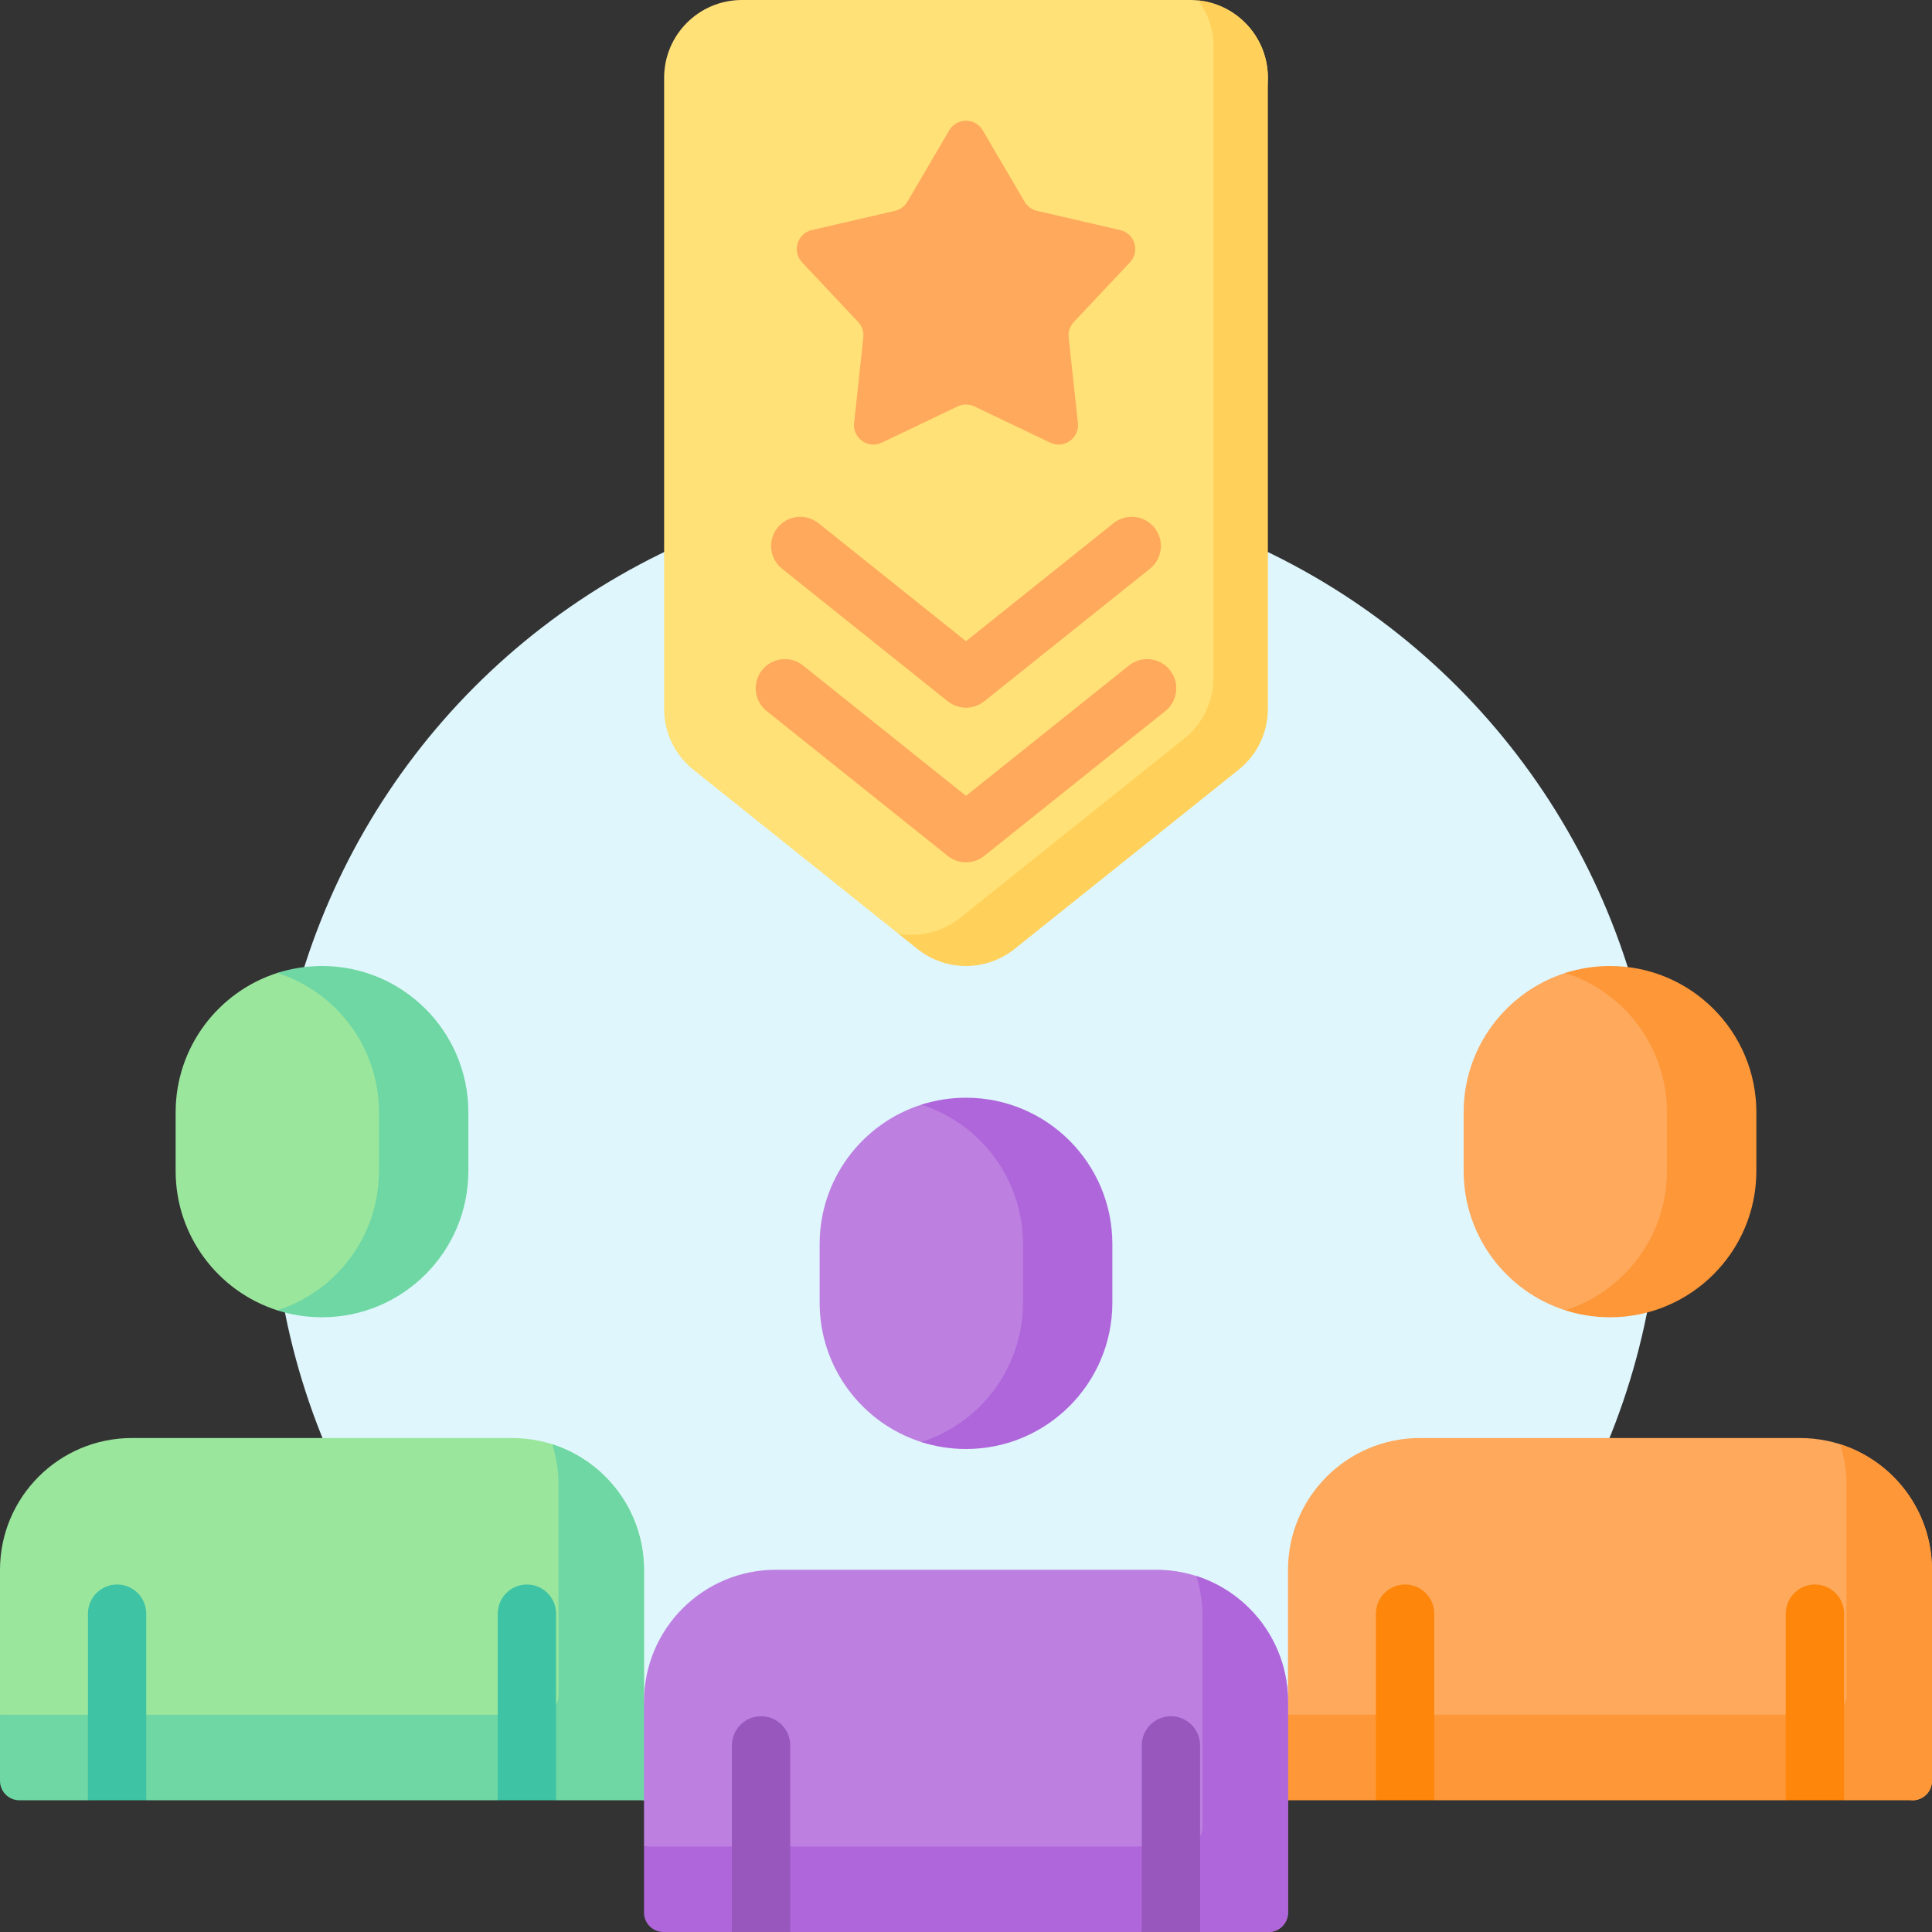
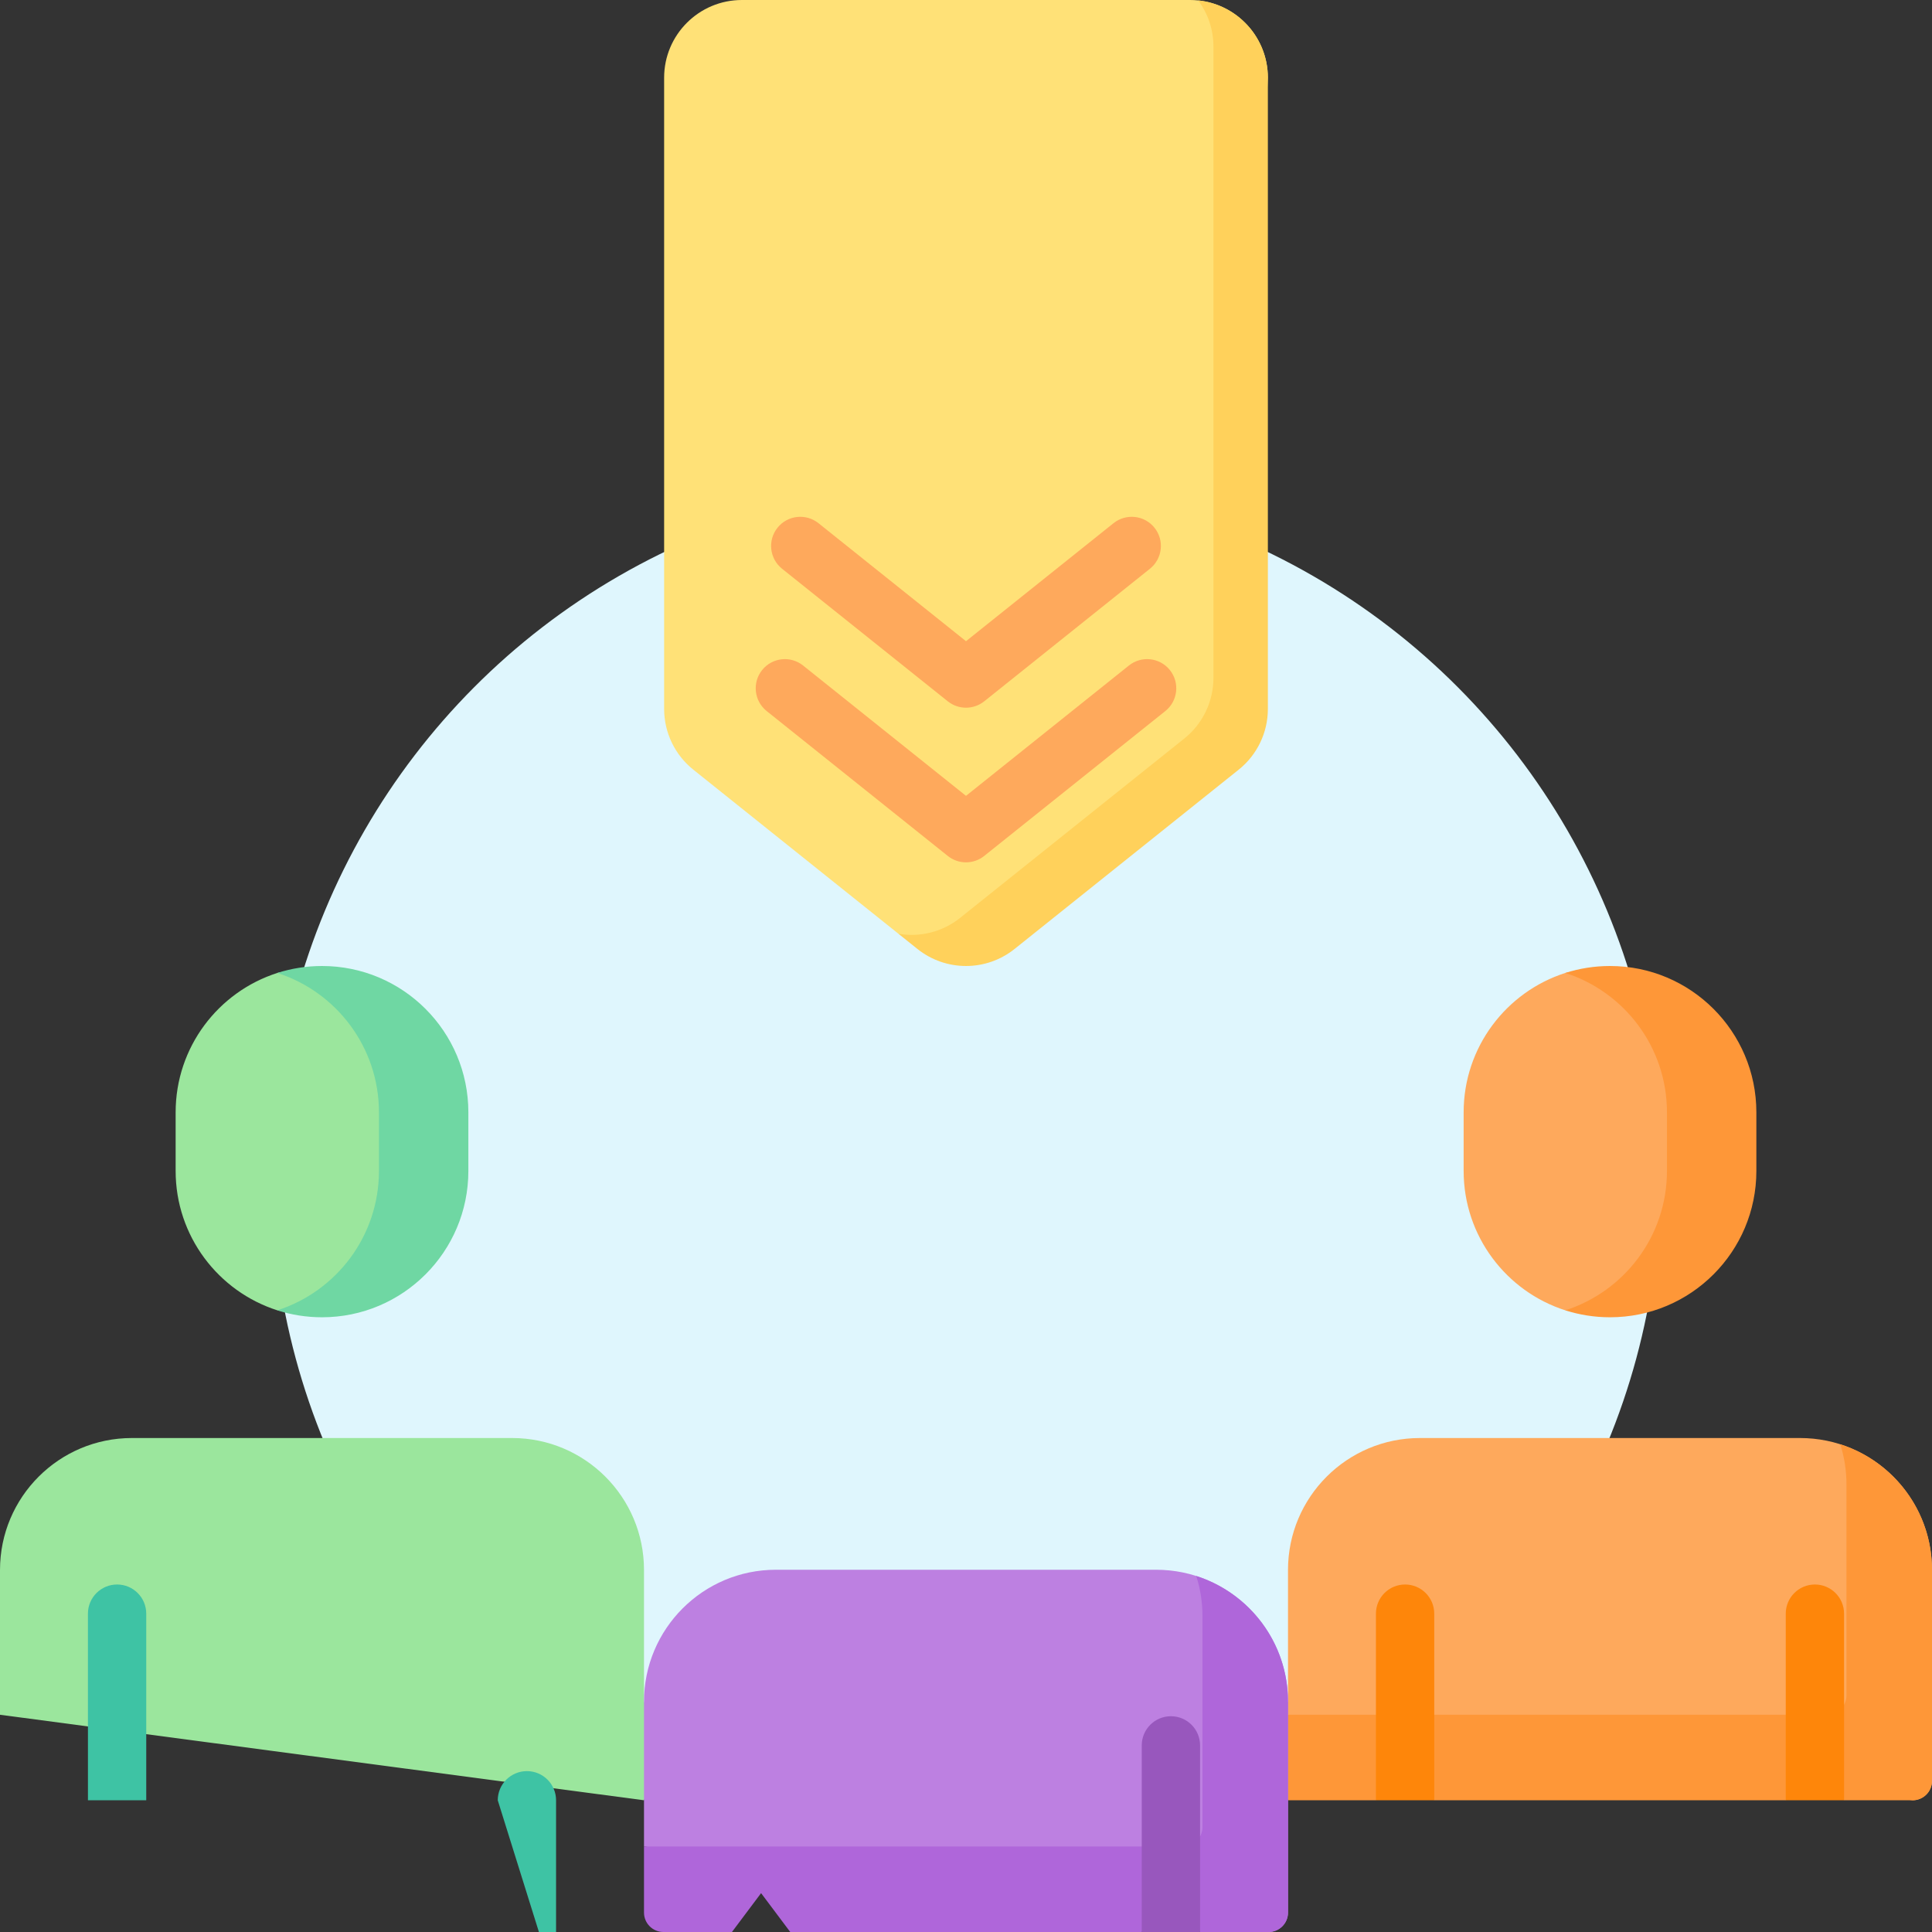
<svg xmlns="http://www.w3.org/2000/svg" id="Capa_1" viewBox="0 0 512 512">
  <rect x="0" y="0" width="512" height="512" fill="#333333" stroke="none" />
  <g>
    <circle cx="256" cy="312" fill="#dff6fd" r="184" />
    <path d="m170.667 477.091-170.667-22.664v-38.372c0-19.31 15.654-34.964 34.964-34.964h100.739c19.31 0 34.964 15.654 34.964 34.964v34.909l5.333 13.036z" fill="#9be69d" />
-     <path d="m170.667 450.964v-34.909c0-15.597-10.213-28.808-24.316-33.312 1.072 3.357 1.652 6.935 1.652 10.648v55.885c0 2.845-2.306 5.151-5.151 5.151h-142.852v17.513c0 2.845 2.306 5.151 5.151 5.151h18.153l7.726-10.302 7.726 10.302h93.154l7.726-10.302 7.726 10.302h23.304l5.334-13.091z" fill="#6fd7a3" />
    <path d="m341.333 454.427 165.516 22.664c2.845 0 5.151-2.306 5.151-5.151v-55.885c0-19.31-15.654-34.964-34.964-34.964h-100.739c-19.31 0-34.964 15.654-34.964 34.964v34.909l-5.333 2.405z" fill="#fea95c" />
    <path d="m487.684 382.743c1.072 3.357 1.652 6.935 1.652 10.648v55.885c0 2.845-2.306 5.151-5.151 5.151h-144.268l-3.917 9.573 5.333 13.091h23.304l7.726-10.302 7.726 10.302h93.154l7.726-10.302 7.726 10.302h18.153c2.845 0 5.151-2.306 5.151-5.151v-55.885c.001-15.597-10.212-28.808-24.315-33.312z" fill="#fe9738" />
    <path d="m336.182 512-165.516-22.664v-38.372c0-19.31 15.654-34.964 34.964-34.964h100.74c19.31 0 34.964 15.654 34.964 34.964v55.885c-.001 2.845-2.307 5.151-5.152 5.151z" fill="#bd80e1" />
    <path d="m317.018 417.652c1.072 3.357 1.652 6.935 1.652 10.648v55.885c0 2.845-2.306 5.151-5.151 5.151h-142.852v17.513c0 2.845 2.306 5.151 5.151 5.151h18.153l7.726-10.302 7.727 10.302h93.153l7.726-10.302 7.726 10.302h18.153c2.845 0 5.151-2.306 5.151-5.151v-55.885c0-15.597-10.213-28.808-24.315-33.312z" fill="#af66da" />
    <path d="m88 343.005c-4.132 0-10.779 5.44-14.514 4.243-15.628-5.007-26.941-19.655-26.941-36.945v-15.515c0-17.29 11.313-31.938 26.941-36.945 3.735-1.197 9.068 1.697 13.2 1.697 21.422 0 31.129 14.155 31.129 35.576l-.847 16.884c0 21.422-7.546 31.005-28.968 31.005z" fill="#9be69d" />
-     <path d="m258.667 377.915c-4.132 0-10.779 5.44-14.514 4.243-15.628-5.007-26.941-19.655-26.941-36.945v-15.515c0-17.29 11.313-31.938 26.941-36.945 3.735-1.197 9.068 1.697 13.2 1.697 21.422 0 31.129 14.155 31.129 35.576l-.847 16.883c0 21.423-7.546 31.006-28.968 31.006z" fill="#bd80e1" />
    <path d="m429.334 343.006c-4.132 0-10.779 5.44-14.514 4.243-15.628-5.007-26.941-19.655-26.941-36.945v-15.515c0-17.29 11.313-31.938 26.941-36.945 3.734-1.197 9.068 1.697 13.2 1.697 21.422 0 31.129 14.155 31.129 35.576l-.847 16.883c0 21.423-7.546 31.006-28.968 31.006z" fill="#fea95c" />
-     <path d="m256 290.909c-4.132 0-8.113.647-11.847 1.843 15.628 5.007 26.941 19.655 26.941 36.945v15.515c0 17.29-11.313 31.937-26.941 36.945 3.734 1.196 7.715 1.843 11.847 1.843 21.422 0 38.788-17.366 38.788-38.788v-15.515c0-21.422-17.366-38.788-38.788-38.788z" fill="#af66da" />
    <path d="m85.333 256c-4.132 0-8.113.647-11.847 1.843 15.628 5.007 26.941 19.654 26.941 36.945v15.515c0 17.29-11.313 31.937-26.941 36.945 3.735 1.197 7.715 1.843 11.847 1.843 21.422 0 38.788-17.366 38.788-38.788v-15.515c0-21.422-17.366-38.788-38.788-38.788z" fill="#6fd7a3" />
    <path d="m426.667 256c-4.132 0-8.113.647-11.847 1.843 15.628 5.007 26.941 19.654 26.941 36.945v15.515c0 17.29-11.313 31.937-26.941 36.945 3.734 1.197 7.715 1.843 11.847 1.843 21.422 0 38.788-17.366 38.788-38.788v-15.515c-.001-21.422-17.366-38.788-38.788-38.788z" fill="#fe9738" />
    <path d="m318.712 201.602-63.86 45.103c-4.956 3.5-11.496 3.797-16.748.759l-54.37-43.496c-4.887-3.91-7.733-9.83-7.733-16.089v-167.275c-.001-11.379 9.224-20.604 20.603-20.604h118.793c11.378 0 20.603 9.225 20.603 20.604l-8.78 166.945c0 6.258-3.621 10.143-8.508 14.053z" fill="#ffe177" />
    <path d="m317.54.11c2.537 3.424 4.037 7.663 4.037 12.252v167.276c0 6.259-2.845 12.179-7.733 16.089l-59.396 47.517c-4.723 3.778-10.694 5.185-16.346 4.22l5.026 4.021c7.525 6.02 18.217 6.02 25.742 0l59.396-47.517c4.888-3.91 7.733-9.83 7.733-16.089v-167.275c.001-10.656-8.087-19.421-18.459-20.494z" fill="#ffd15b" />
-     <path d="m260.443 34.546 11.092 18.918c.716 1.221 1.903 2.094 3.282 2.413l22.04 5.099c3.872.896 5.314 5.653 2.591 8.547l-14.873 15.812c-1.03 1.095-1.531 2.587-1.369 4.082l2.449 22.69c.433 4.01-3.703 6.94-7.342 5.2l-20.092-9.603c-1.405-.671-3.038-.671-4.442 0l-20.092 9.603c-3.639 1.739-7.775-1.19-7.342-5.2l2.449-22.69c.161-1.495-.339-2.986-1.369-4.082l-14.873-15.812c-2.723-2.895-1.281-7.652 2.591-8.547l22.04-5.099c1.379-.319 2.566-1.192 3.282-2.413l11.092-18.918c1.99-3.395 6.896-3.395 8.886 0z" fill="#fea95c" />
-     <path d="m193.971 512v-49.455c0-4.267 3.459-7.726 7.726-7.726 4.268 0 7.726 3.459 7.726 7.726v49.455z" fill="#9857bd" />
    <path d="m302.576 512v-49.455c0-4.267 3.459-7.726 7.726-7.726s7.726 3.459 7.726 7.726v49.455z" fill="#9857bd" />
    <path d="m23.304 477.091v-49.455c0-4.267 3.459-7.726 7.726-7.726s7.726 3.459 7.726 7.726v49.455z" fill="#3ec3a4" />
-     <path d="m131.91 477.091v-49.455c0-4.267 3.459-7.726 7.726-7.726 4.268 0 7.726 3.459 7.726 7.726v49.455z" fill="#3ec3a4" />
+     <path d="m131.91 477.091c0-4.267 3.459-7.726 7.726-7.726 4.268 0 7.726 3.459 7.726 7.726v49.455z" fill="#3ec3a4" />
    <path d="m364.637 477.091v-49.455c0-4.267 3.459-7.726 7.726-7.726s7.726 3.459 7.726 7.726v49.455z" fill="#fe860a" />
    <path d="m473.243 477.091v-49.455c0-4.267 3.459-7.726 7.726-7.726s7.726 3.459 7.726 7.726v49.455z" fill="#fe860a" />
    <g fill="#fea95c">
      <path d="m256 228.528c-1.708 0-3.415-.564-4.827-1.693l-48-38.4c-3.332-2.665-3.872-7.528-1.206-10.86 2.666-3.333 7.528-3.873 10.86-1.207l43.173 34.539 43.173-34.539c3.332-2.667 8.194-2.125 10.86 1.207s2.126 8.194-1.206 10.86l-48 38.4c-1.412 1.129-3.119 1.693-4.827 1.693z" />
      <path d="m256 187.548c-1.708 0-3.415-.564-4.827-1.693l-43.922-35.137c-3.332-2.665-3.872-7.528-1.206-10.86 2.665-3.333 7.528-3.873 10.86-1.207l39.095 31.277 39.095-31.276c3.333-2.667 8.195-2.126 10.86 1.207 2.666 3.332 2.126 8.194-1.206 10.86l-43.922 35.137c-1.412 1.128-3.119 1.692-4.827 1.692z" />
    </g>
  </g>
  <g />
  <g />
  <g />
  <g />
  <g />
  <g />
  <g />
  <g />
  <g />
  <g />
  <g />
  <g />
  <g />
  <g />
  <g />
</svg>